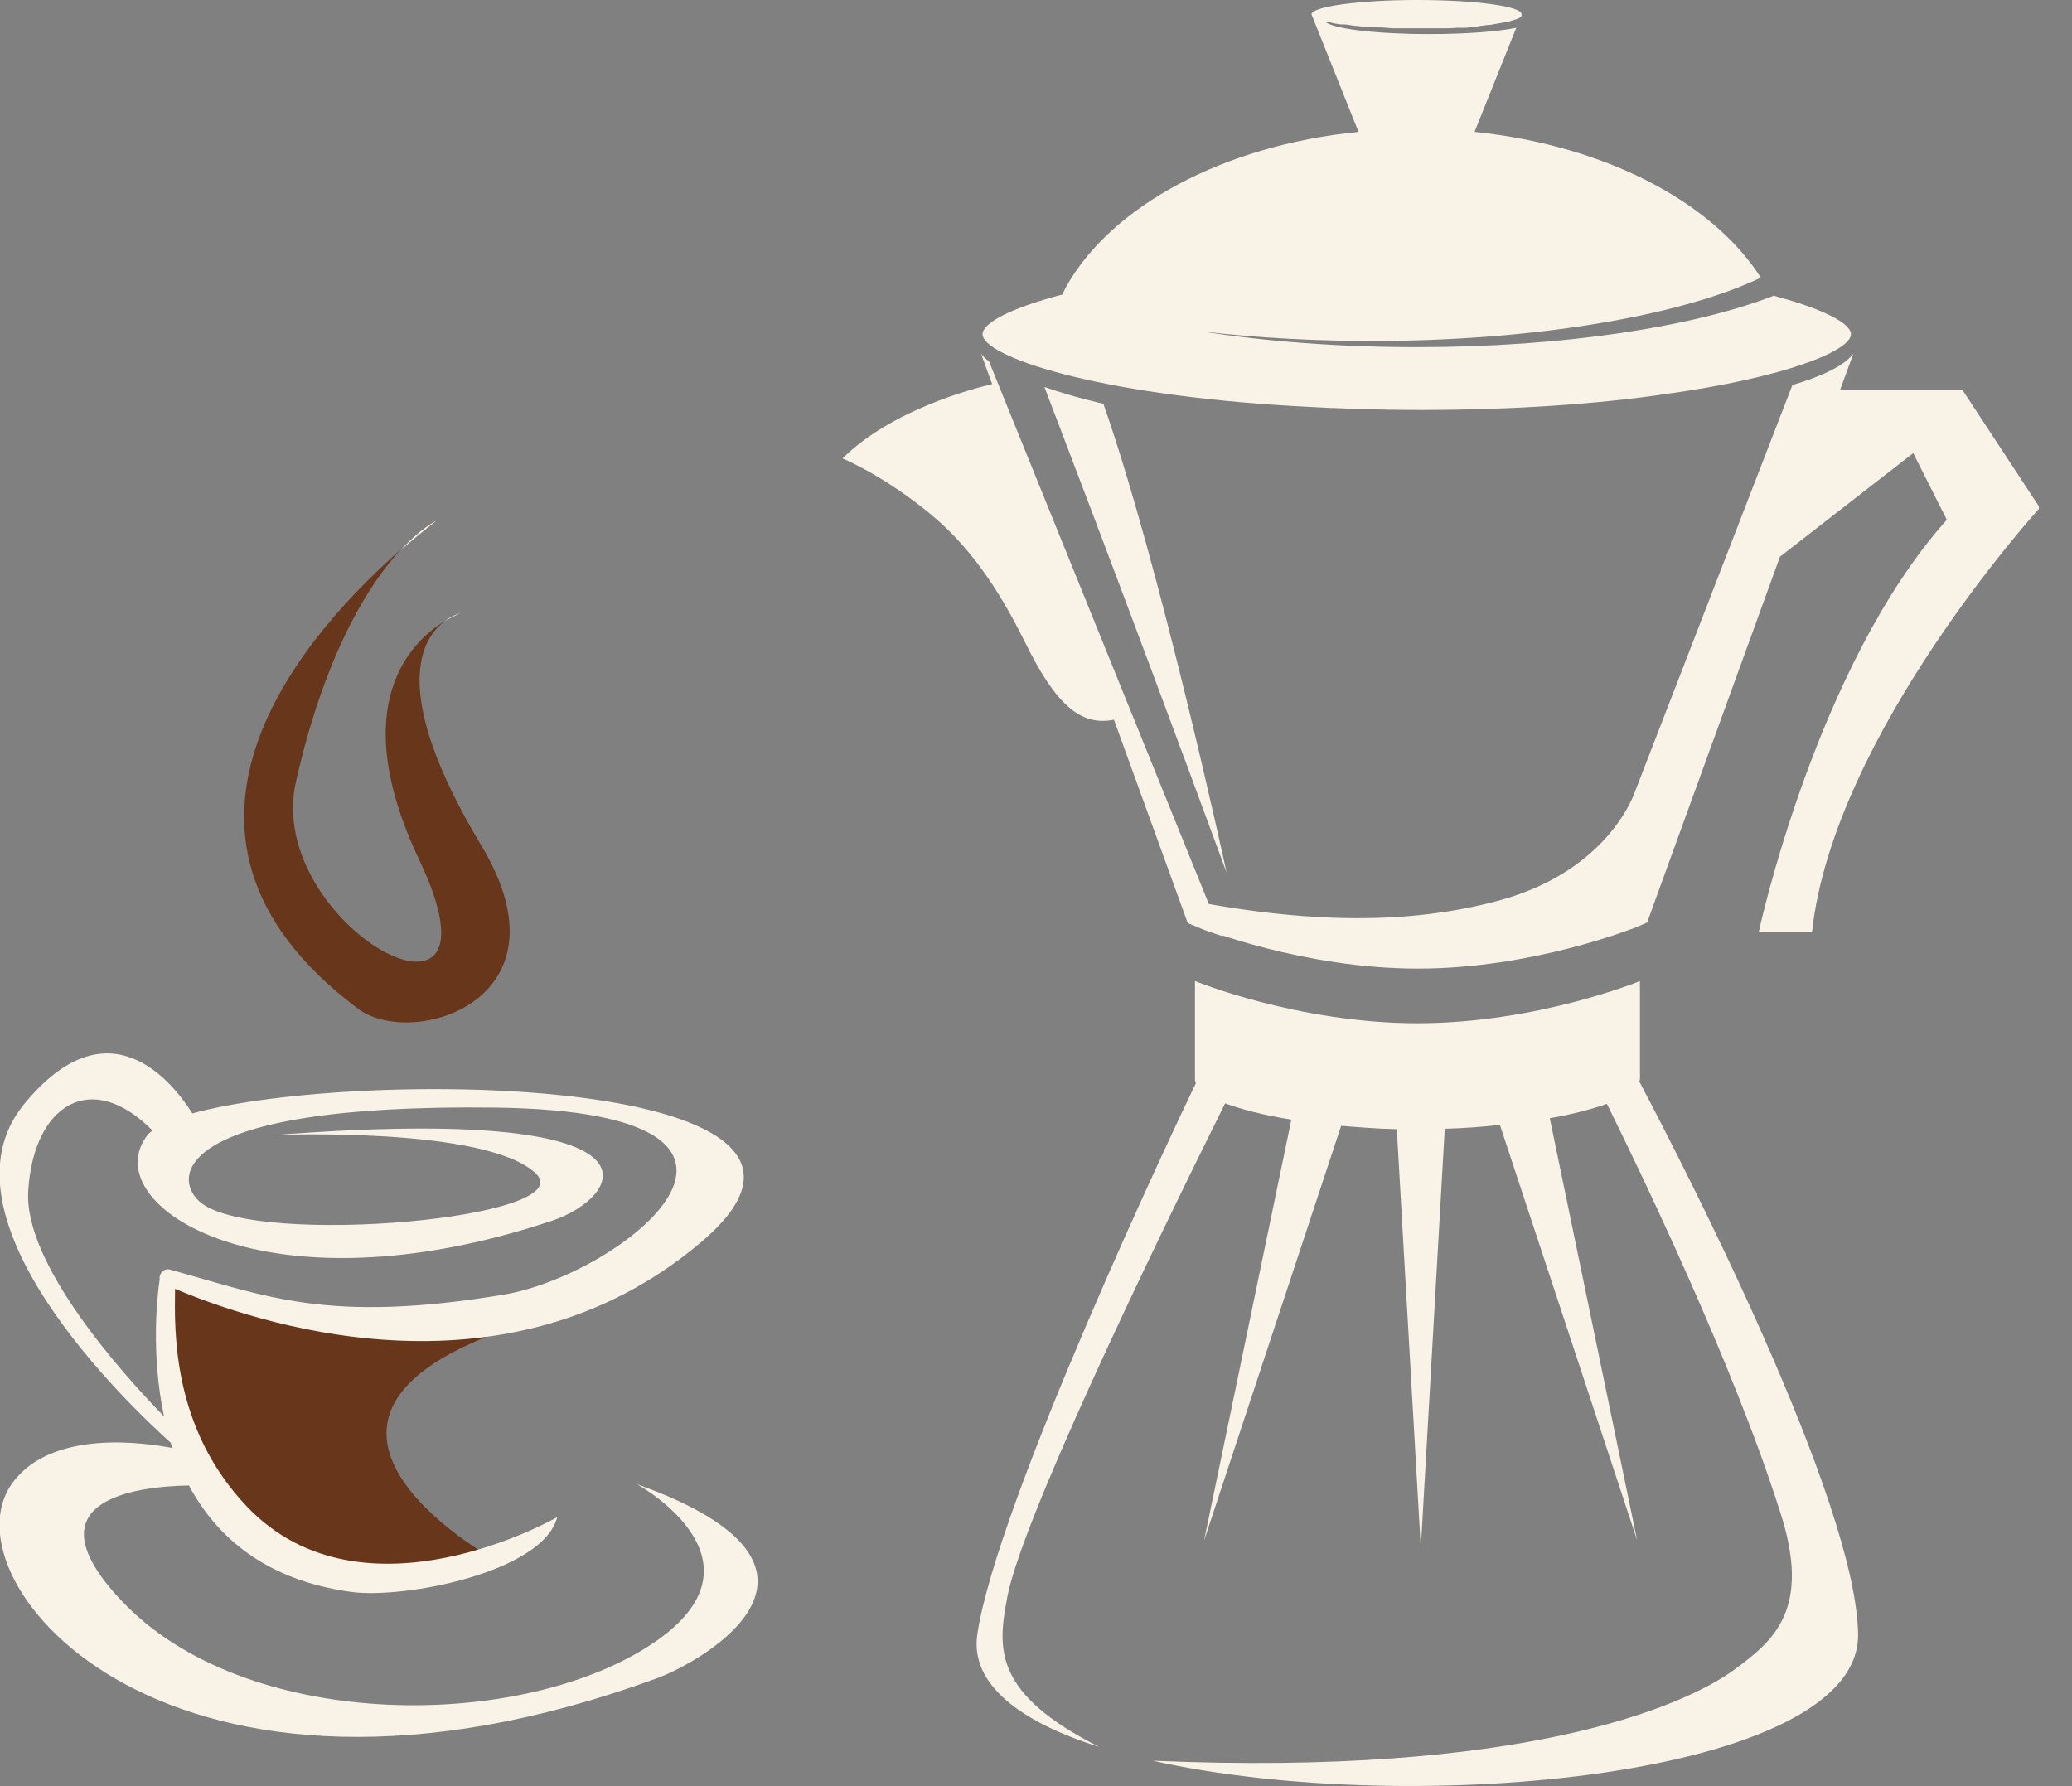
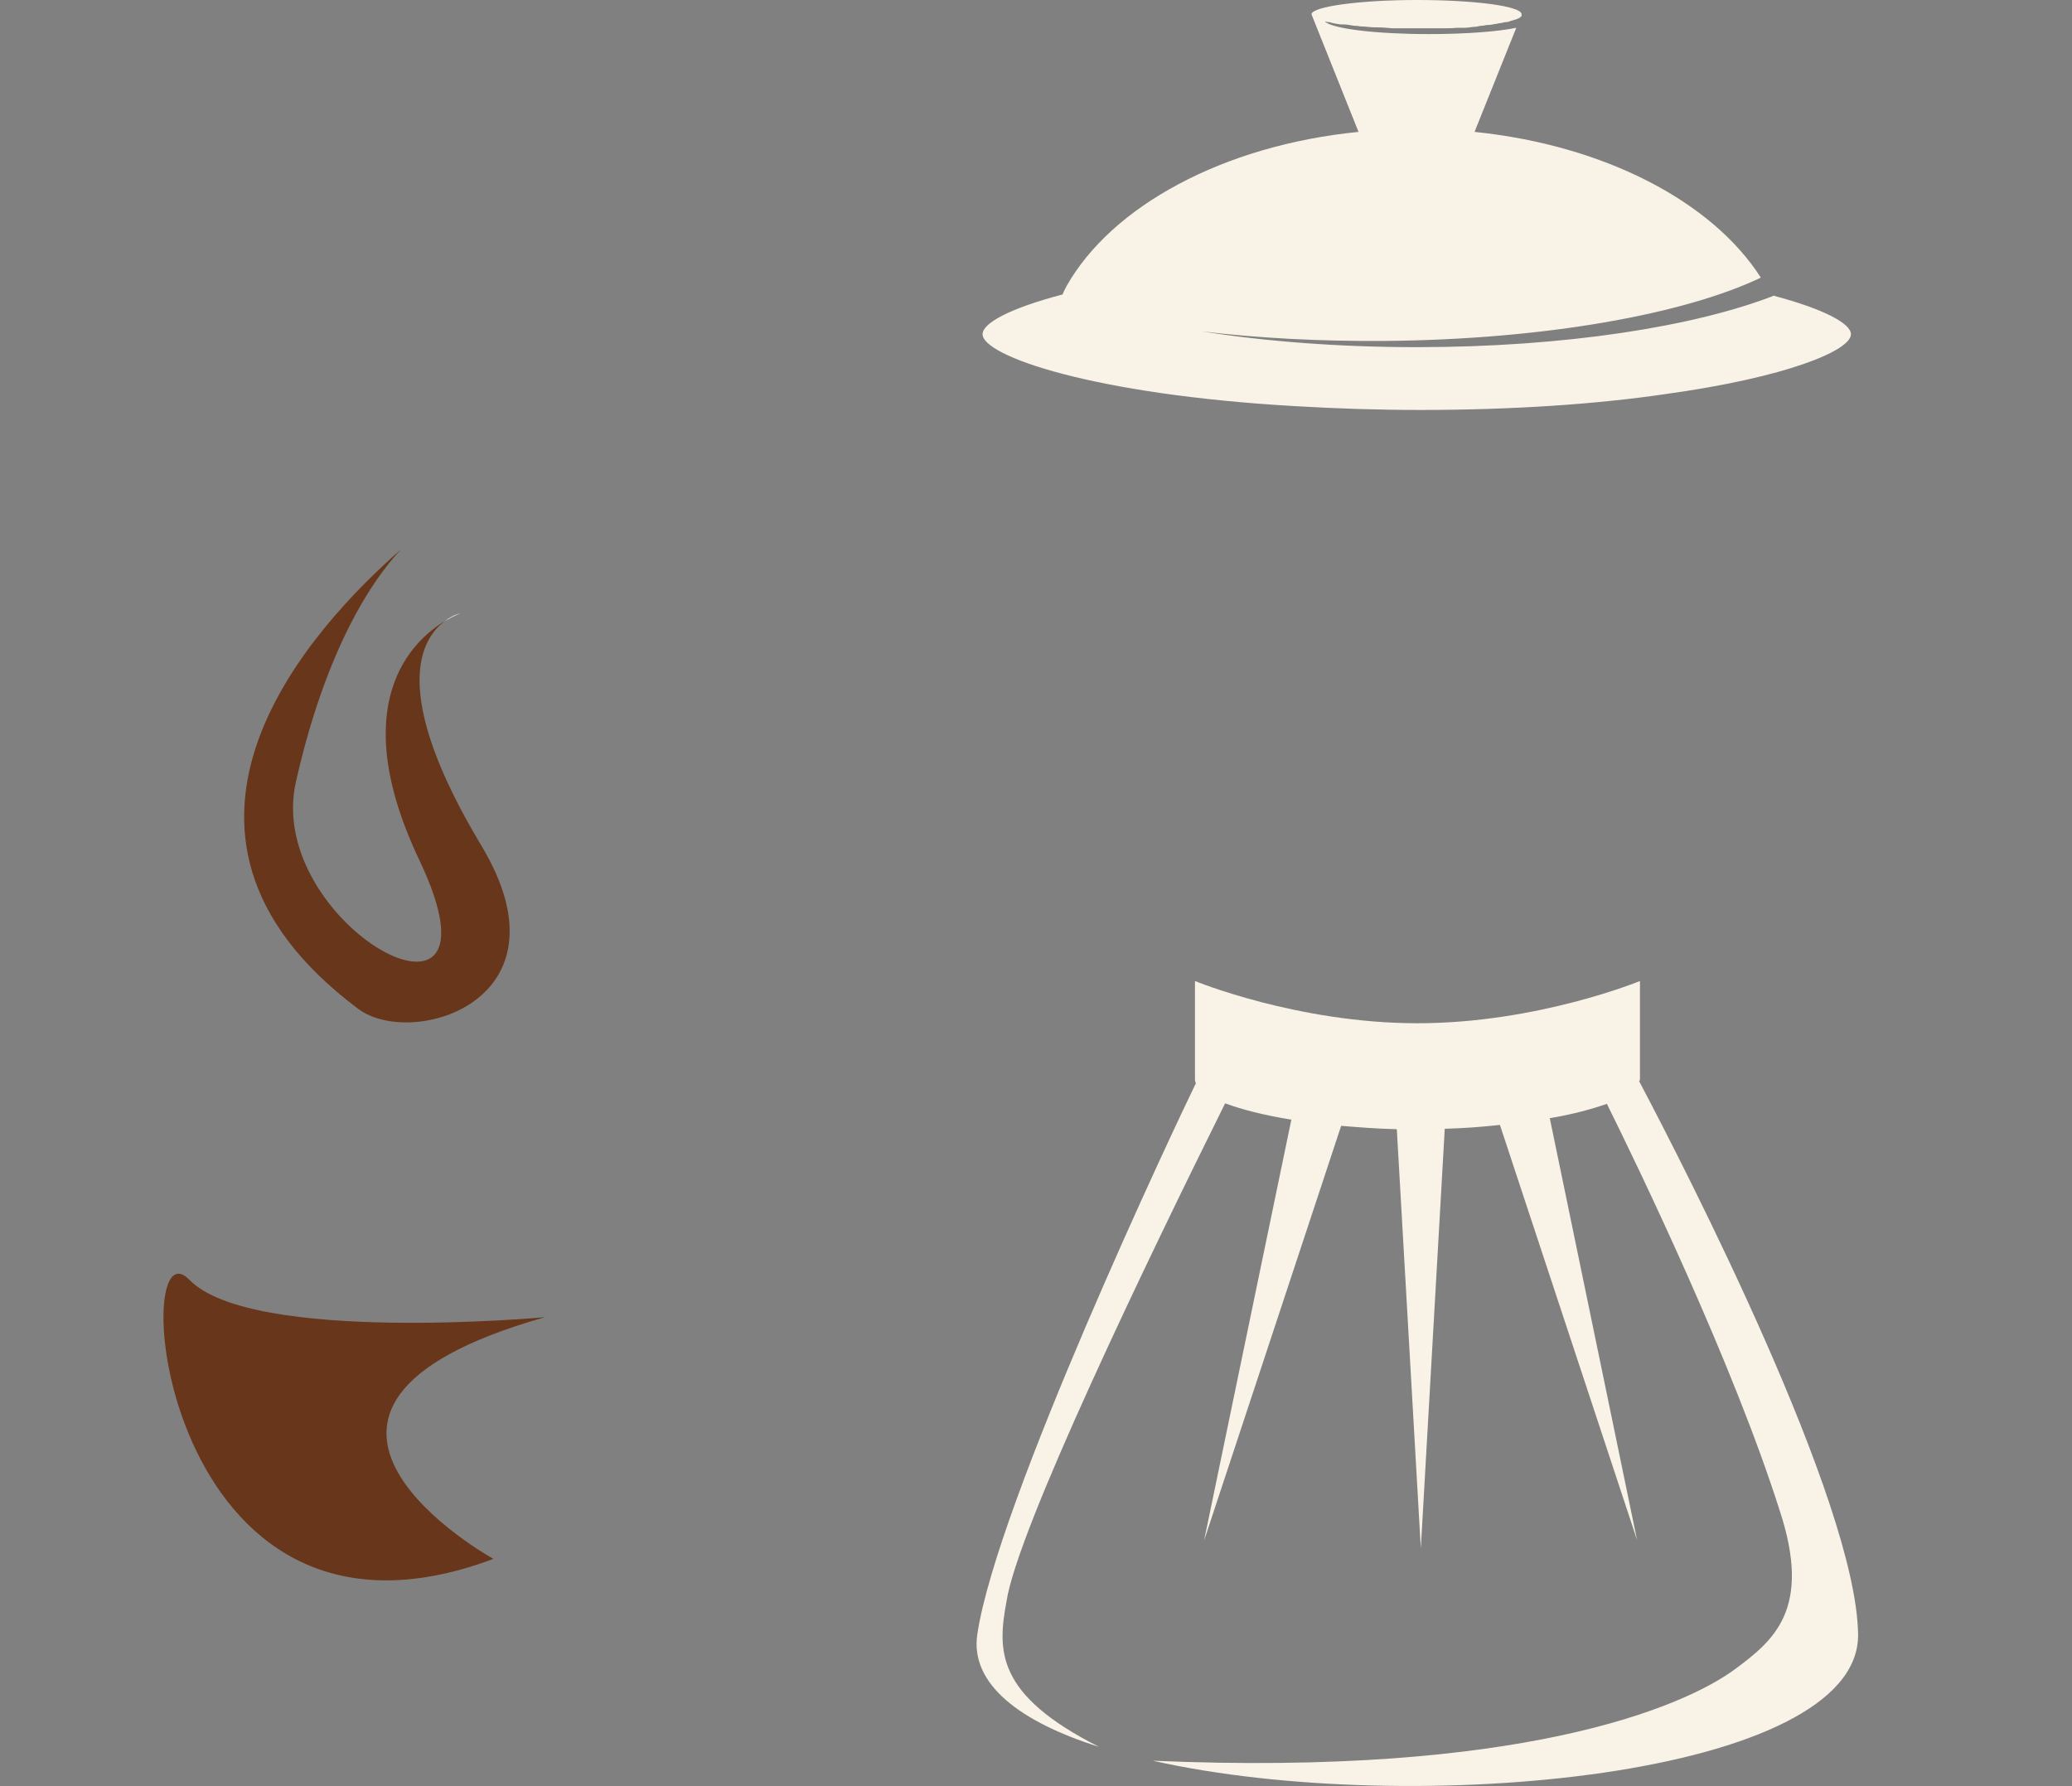
<svg xmlns="http://www.w3.org/2000/svg" width="29" height="25" viewBox="0 0 29 25" fill="none">
  <rect x="0" y="0" width="29" height="25" fill="#808080" stroke="none" />
  <g clip-path="url(#clip0_596_190)">
    <path d="M7.618 18.437C7.618 18.437 3.524 18.813 2.651 17.913C1.779 17.014 2.215 23.578 6.906 21.819C6.906 21.819 3.101 19.719 7.625 18.437H7.618Z" fill="#68361A" />
-     <path d="M8.933 20.785C8.933 20.785 10.92 21.886 9.047 23.06C7.175 24.235 3.41 24.221 1.698 22.402C0.376 21 1.886 20.805 2.645 20.792C3.027 21.51 3.719 22.12 4.92 22.282C5.678 22.382 7.604 22 7.799 21.235C7.799 21.235 5.094 22.792 3.463 21.094C2.403 19.986 2.443 18.624 2.45 18.04C3.477 18.47 7.047 19.751 9.833 17.369C12.524 15.06 5.068 14.933 2.692 15.584C2.396 15.114 1.504 14.027 0.336 15.456C-0.959 17.04 1.799 19.664 2.39 20.194C2.396 20.221 2.403 20.248 2.417 20.268C2.068 20.201 0.725 19.986 0.168 20.765C-0.818 22.141 2.39 25.98 9.195 23.49C9.833 23.255 12.162 21.939 8.927 20.778L8.933 20.785ZM0.396 16.651C0.477 15.456 1.282 14.959 2.135 15.825C2.094 15.852 2.061 15.886 2.041 15.919C1.37 16.886 3.725 18.422 7.725 17.087C8.698 16.765 9.578 15.443 3.853 15.886C3.853 15.886 6.799 15.765 7.497 16.422C8.161 17.047 3.645 17.456 2.826 16.845C2.41 16.537 2.316 15.443 6.953 15.503C11.584 15.57 8.719 17.839 7.054 18.12C4.591 18.53 3.725 18.141 2.383 17.771C2.296 17.745 2.222 17.825 2.235 17.906C2.202 18.12 2.108 18.946 2.296 19.825C1.725 19.241 0.323 17.684 0.396 16.664V16.651Z" fill="#F9F2E6" />
    <path d="M6.229 8.691C6.356 8.618 6.443 8.584 6.443 8.584C6.443 8.584 6.343 8.604 6.229 8.691Z" fill="#F9F2E6" />
-     <path d="M6.048 7.322C5.907 7.409 5.759 7.537 5.611 7.698C5.987 7.369 6.209 7.222 6.048 7.322Z" fill="#F9F2E6" />
    <path d="M5.014 14.121C5.766 14.685 8.041 14.007 6.739 11.839C5.437 9.671 5.9 8.933 6.229 8.691C5.772 8.967 4.826 9.846 5.873 12.047C7.202 14.852 3.692 12.946 4.141 10.946C4.497 9.363 5.054 8.289 5.611 7.691C4.417 8.738 1.678 11.624 5.014 14.121Z" fill="#68361A" />
-     <path d="M27.456 5.463H25.752L25.939 4.953C25.812 5.114 25.517 5.262 25.087 5.389L22.886 11.074C22.886 11.074 22.543 12.161 21.027 12.591C19.919 12.899 18.523 12.98 16.517 12.577L16.637 12.913L16.812 12.987C16.812 12.987 18.228 13.557 19.846 13.557C21.463 13.557 22.866 12.987 22.879 12.987L23.053 12.913L24.913 7.792L26.778 6.342L27.248 7.275C25.416 9.322 24.617 13.04 24.617 13.04H25.362C25.664 10.275 28.55 7.107 28.55 7.107L27.47 5.463H27.456Z" fill="#F9F2E6" />
    <path d="M24.839 4.134C23.725 4.57 21.9 4.859 19.832 4.859C18.738 4.859 17.712 4.779 16.819 4.638C17.604 4.732 18.477 4.779 19.39 4.772C21.624 4.752 23.578 4.396 24.645 3.886C23.967 2.825 22.463 2.034 20.638 1.846L21.222 0.389C20.96 0.443 20.51 0.477 20 0.477C19.262 0.477 18.651 0.403 18.544 0.302C18.557 0.302 18.564 0.302 18.578 0.309C18.591 0.309 18.611 0.309 18.624 0.315C18.671 0.329 18.718 0.336 18.765 0.342C18.779 0.342 18.792 0.342 18.812 0.342C18.859 0.342 18.906 0.356 18.967 0.362C18.987 0.362 19.007 0.362 19.034 0.369C19.101 0.369 19.175 0.383 19.249 0.383C19.255 0.383 19.262 0.383 19.269 0.383C19.343 0.383 19.416 0.389 19.49 0.396H19.557C19.645 0.396 19.732 0.396 19.826 0.396C19.92 0.396 20.02 0.396 20.114 0.396C20.148 0.396 20.175 0.396 20.208 0.396C20.269 0.396 20.329 0.396 20.383 0.389C20.416 0.389 20.45 0.389 20.483 0.389C20.53 0.389 20.578 0.383 20.624 0.376C20.658 0.376 20.692 0.369 20.718 0.362C20.759 0.362 20.799 0.349 20.832 0.349C20.866 0.349 20.893 0.342 20.92 0.336C20.953 0.336 20.98 0.322 21.014 0.322C21.041 0.315 21.061 0.309 21.087 0.309C21.108 0.309 21.134 0.295 21.155 0.289C21.175 0.289 21.188 0.275 21.208 0.275C21.229 0.268 21.242 0.262 21.255 0.255C21.269 0.255 21.275 0.242 21.282 0.235C21.282 0.235 21.296 0.235 21.296 0.221V0.201C21.302 0.087 20.645 0 19.832 0C19.02 0 18.356 0.094 18.356 0.201L19.014 1.846C17.121 2.034 15.557 2.886 14.926 4.007C14.906 4.047 14.886 4.081 14.873 4.121C14.134 4.315 13.752 4.523 13.752 4.678C13.752 4.98 15.289 5.523 18.134 5.685C18.692 5.718 19.275 5.738 19.886 5.738C21.161 5.738 22.343 5.658 23.302 5.517C25.007 5.282 25.906 4.906 25.906 4.678C25.906 4.53 25.537 4.329 24.832 4.141L24.839 4.134Z" fill="#F9F2E6" />
-     <path d="M13.846 5.061C13.799 5.027 13.758 4.987 13.732 4.953L13.886 5.376C13.631 5.436 12.483 5.732 11.792 6.416C11.792 6.416 12.363 6.651 13.014 7.188C13.665 7.718 14.067 8.43 14.342 8.98C14.772 9.859 15.121 10.168 15.591 10.074L16.624 12.92L16.799 12.993C16.799 12.993 16.913 13.04 17.101 13.101L13.846 5.067V5.061Z" fill="#F9F2E6" />
-     <path d="M14.617 5.416C14.617 5.416 15.731 8.309 17.168 12.215C17.168 12.215 16.241 7.926 15.443 5.651C15.443 5.651 15.04 5.564 14.617 5.416Z" fill="#F9F2E6" />
    <path d="M22.939 15.141C22.939 15.141 22.953 15.121 22.953 15.107V13.731C22.953 13.731 21.517 14.322 19.839 14.322C18.161 14.322 16.725 13.731 16.725 13.731V15.107C16.725 15.107 16.725 15.141 16.738 15.161C16.463 15.725 13.946 21.047 13.678 22.879C13.577 23.57 14.275 24.101 15.382 24.45C13.933 23.718 13.96 23.101 14.087 22.416C14.235 21.416 16.074 17.604 17.147 15.443C17.382 15.53 17.698 15.611 18.074 15.671L16.852 21.564L18.771 15.758C19.02 15.778 19.275 15.799 19.55 15.805L19.886 21.671L20.221 15.799C20.49 15.792 20.751 15.772 20.993 15.745L22.913 21.557L21.691 15.651C22.013 15.597 22.282 15.523 22.49 15.45C22.953 16.383 24.255 19.087 24.906 21.134C25.369 22.53 24.819 22.966 24.275 23.369C23.55 23.899 21.268 24.866 16.134 24.644C19.745 25.456 26.04 24.872 26.006 22.872C25.98 21.013 23.59 16.362 22.946 15.141H22.939Z" fill="#F9F2E6" />
  </g>
  <defs>
    <clipPath id="clip0_596_190">
      <rect width="28.537" height="25" fill="white" />
    </clipPath>
  </defs>
</svg>